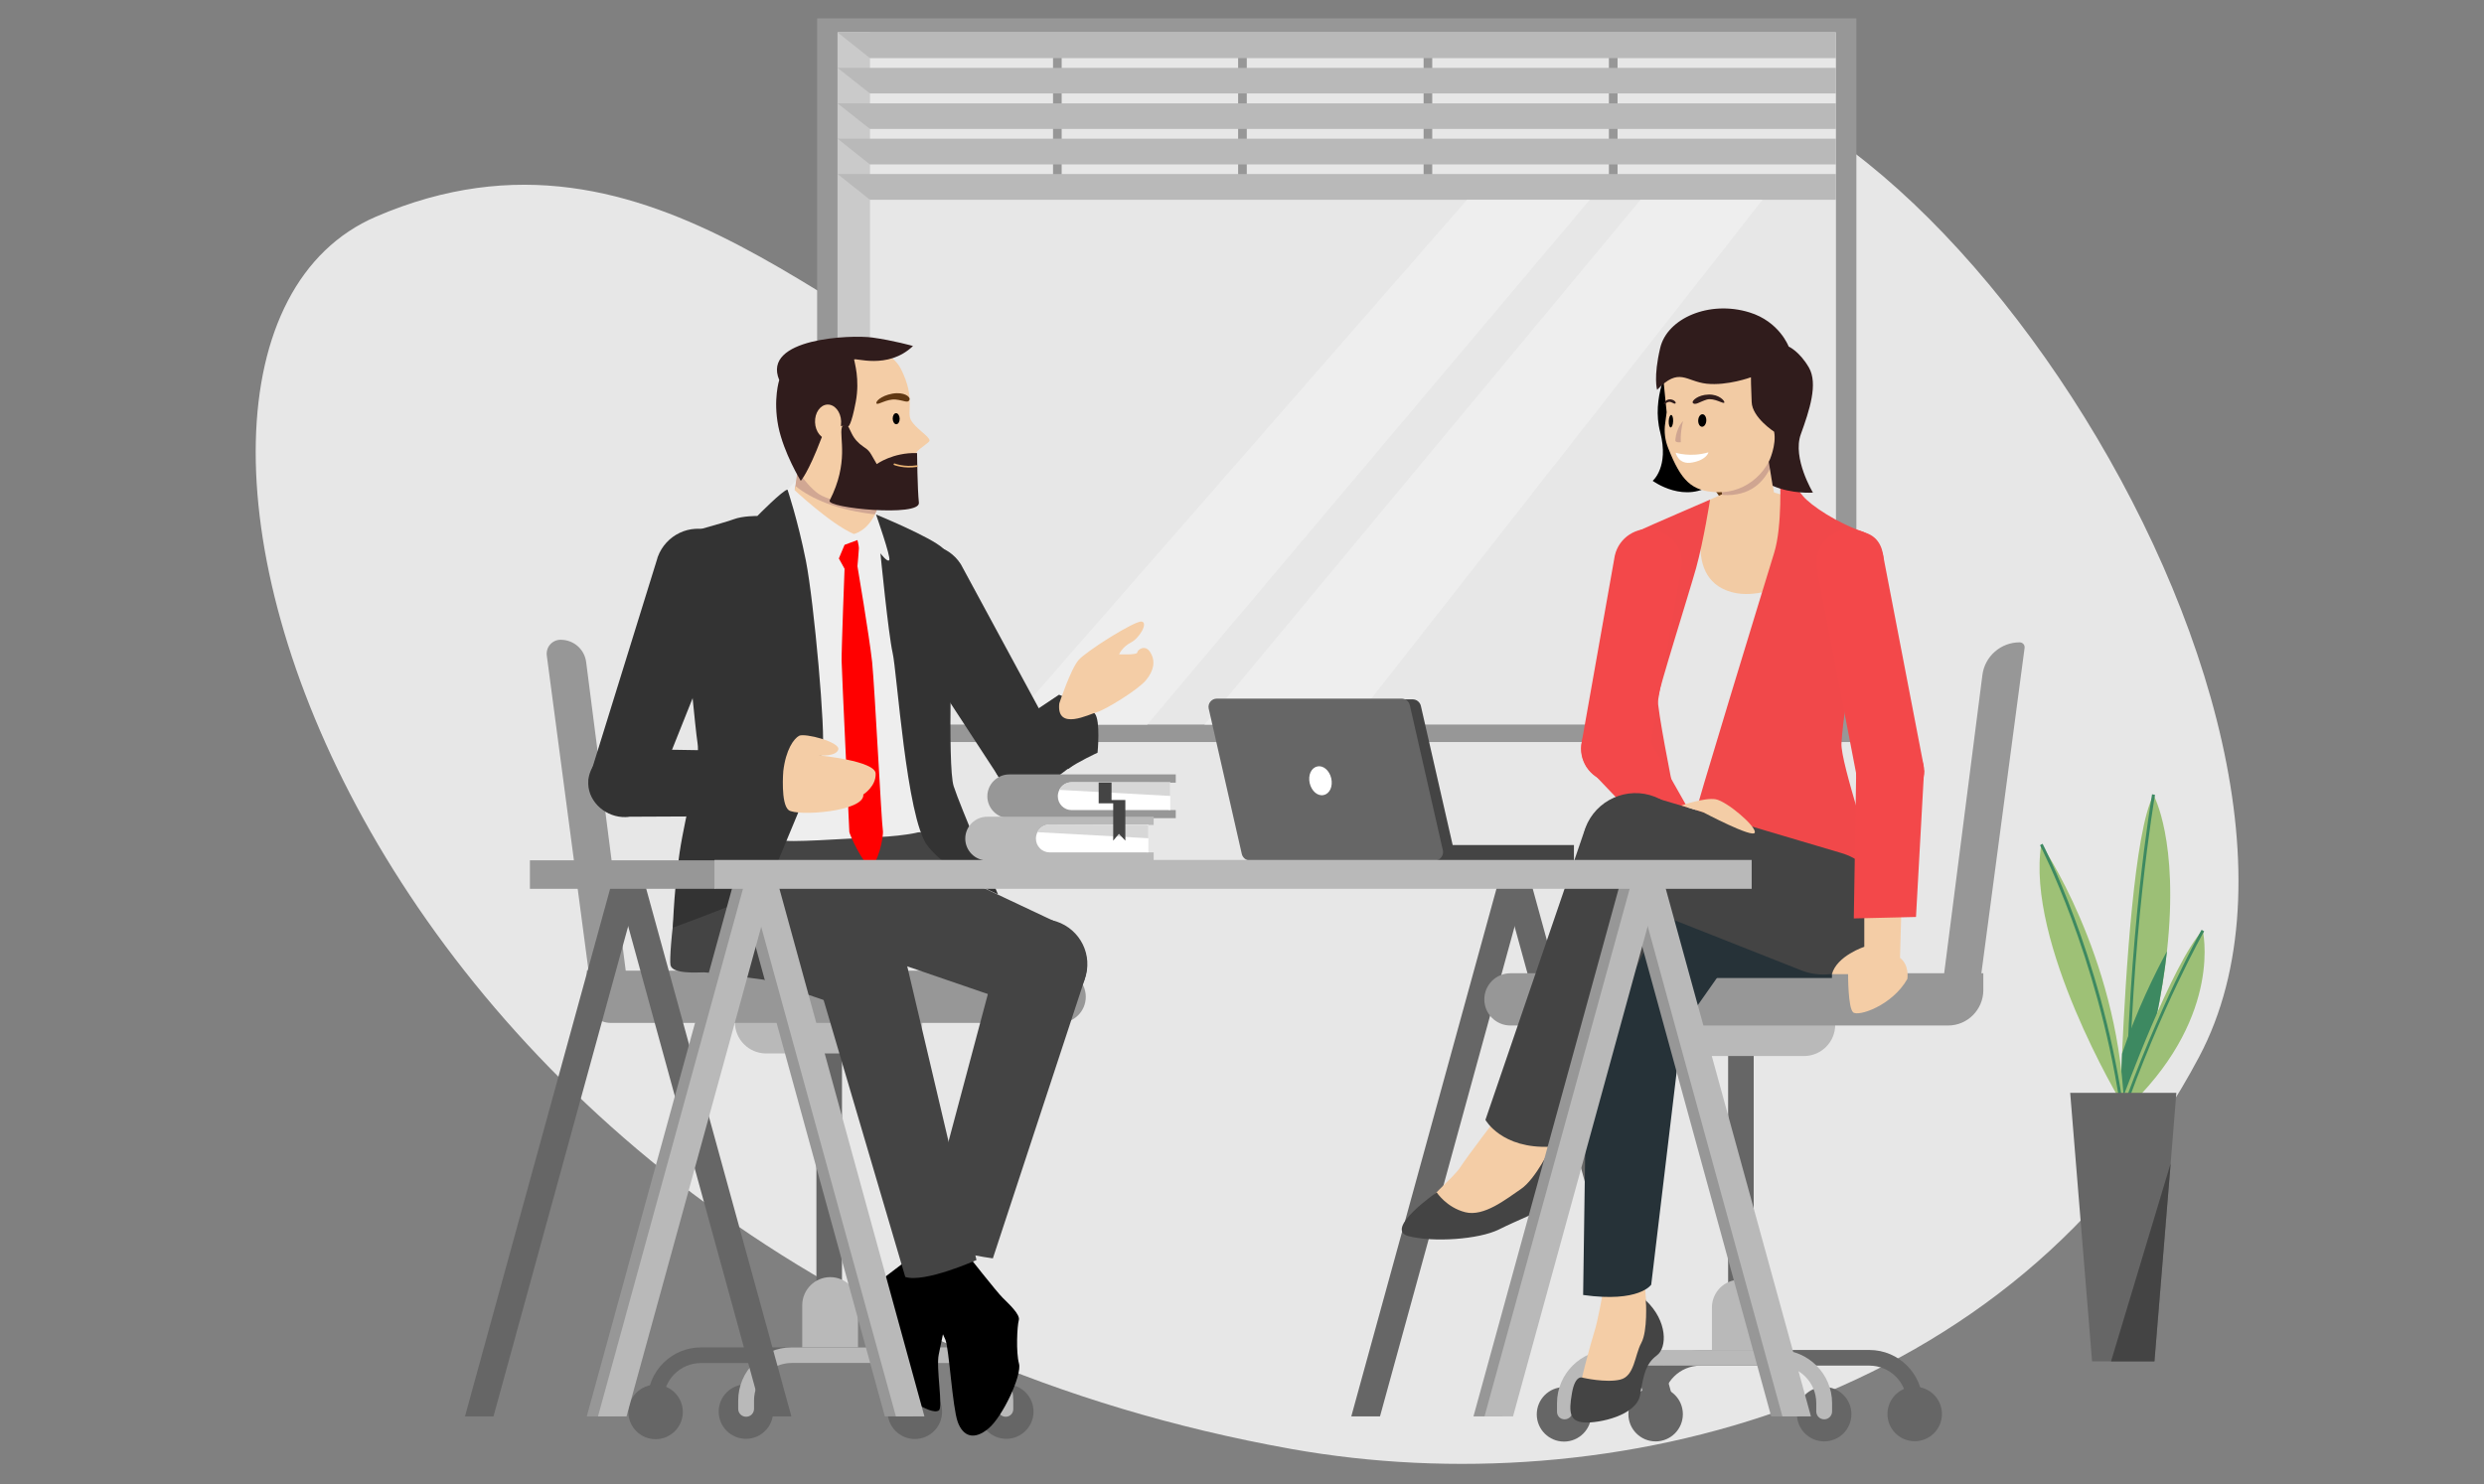
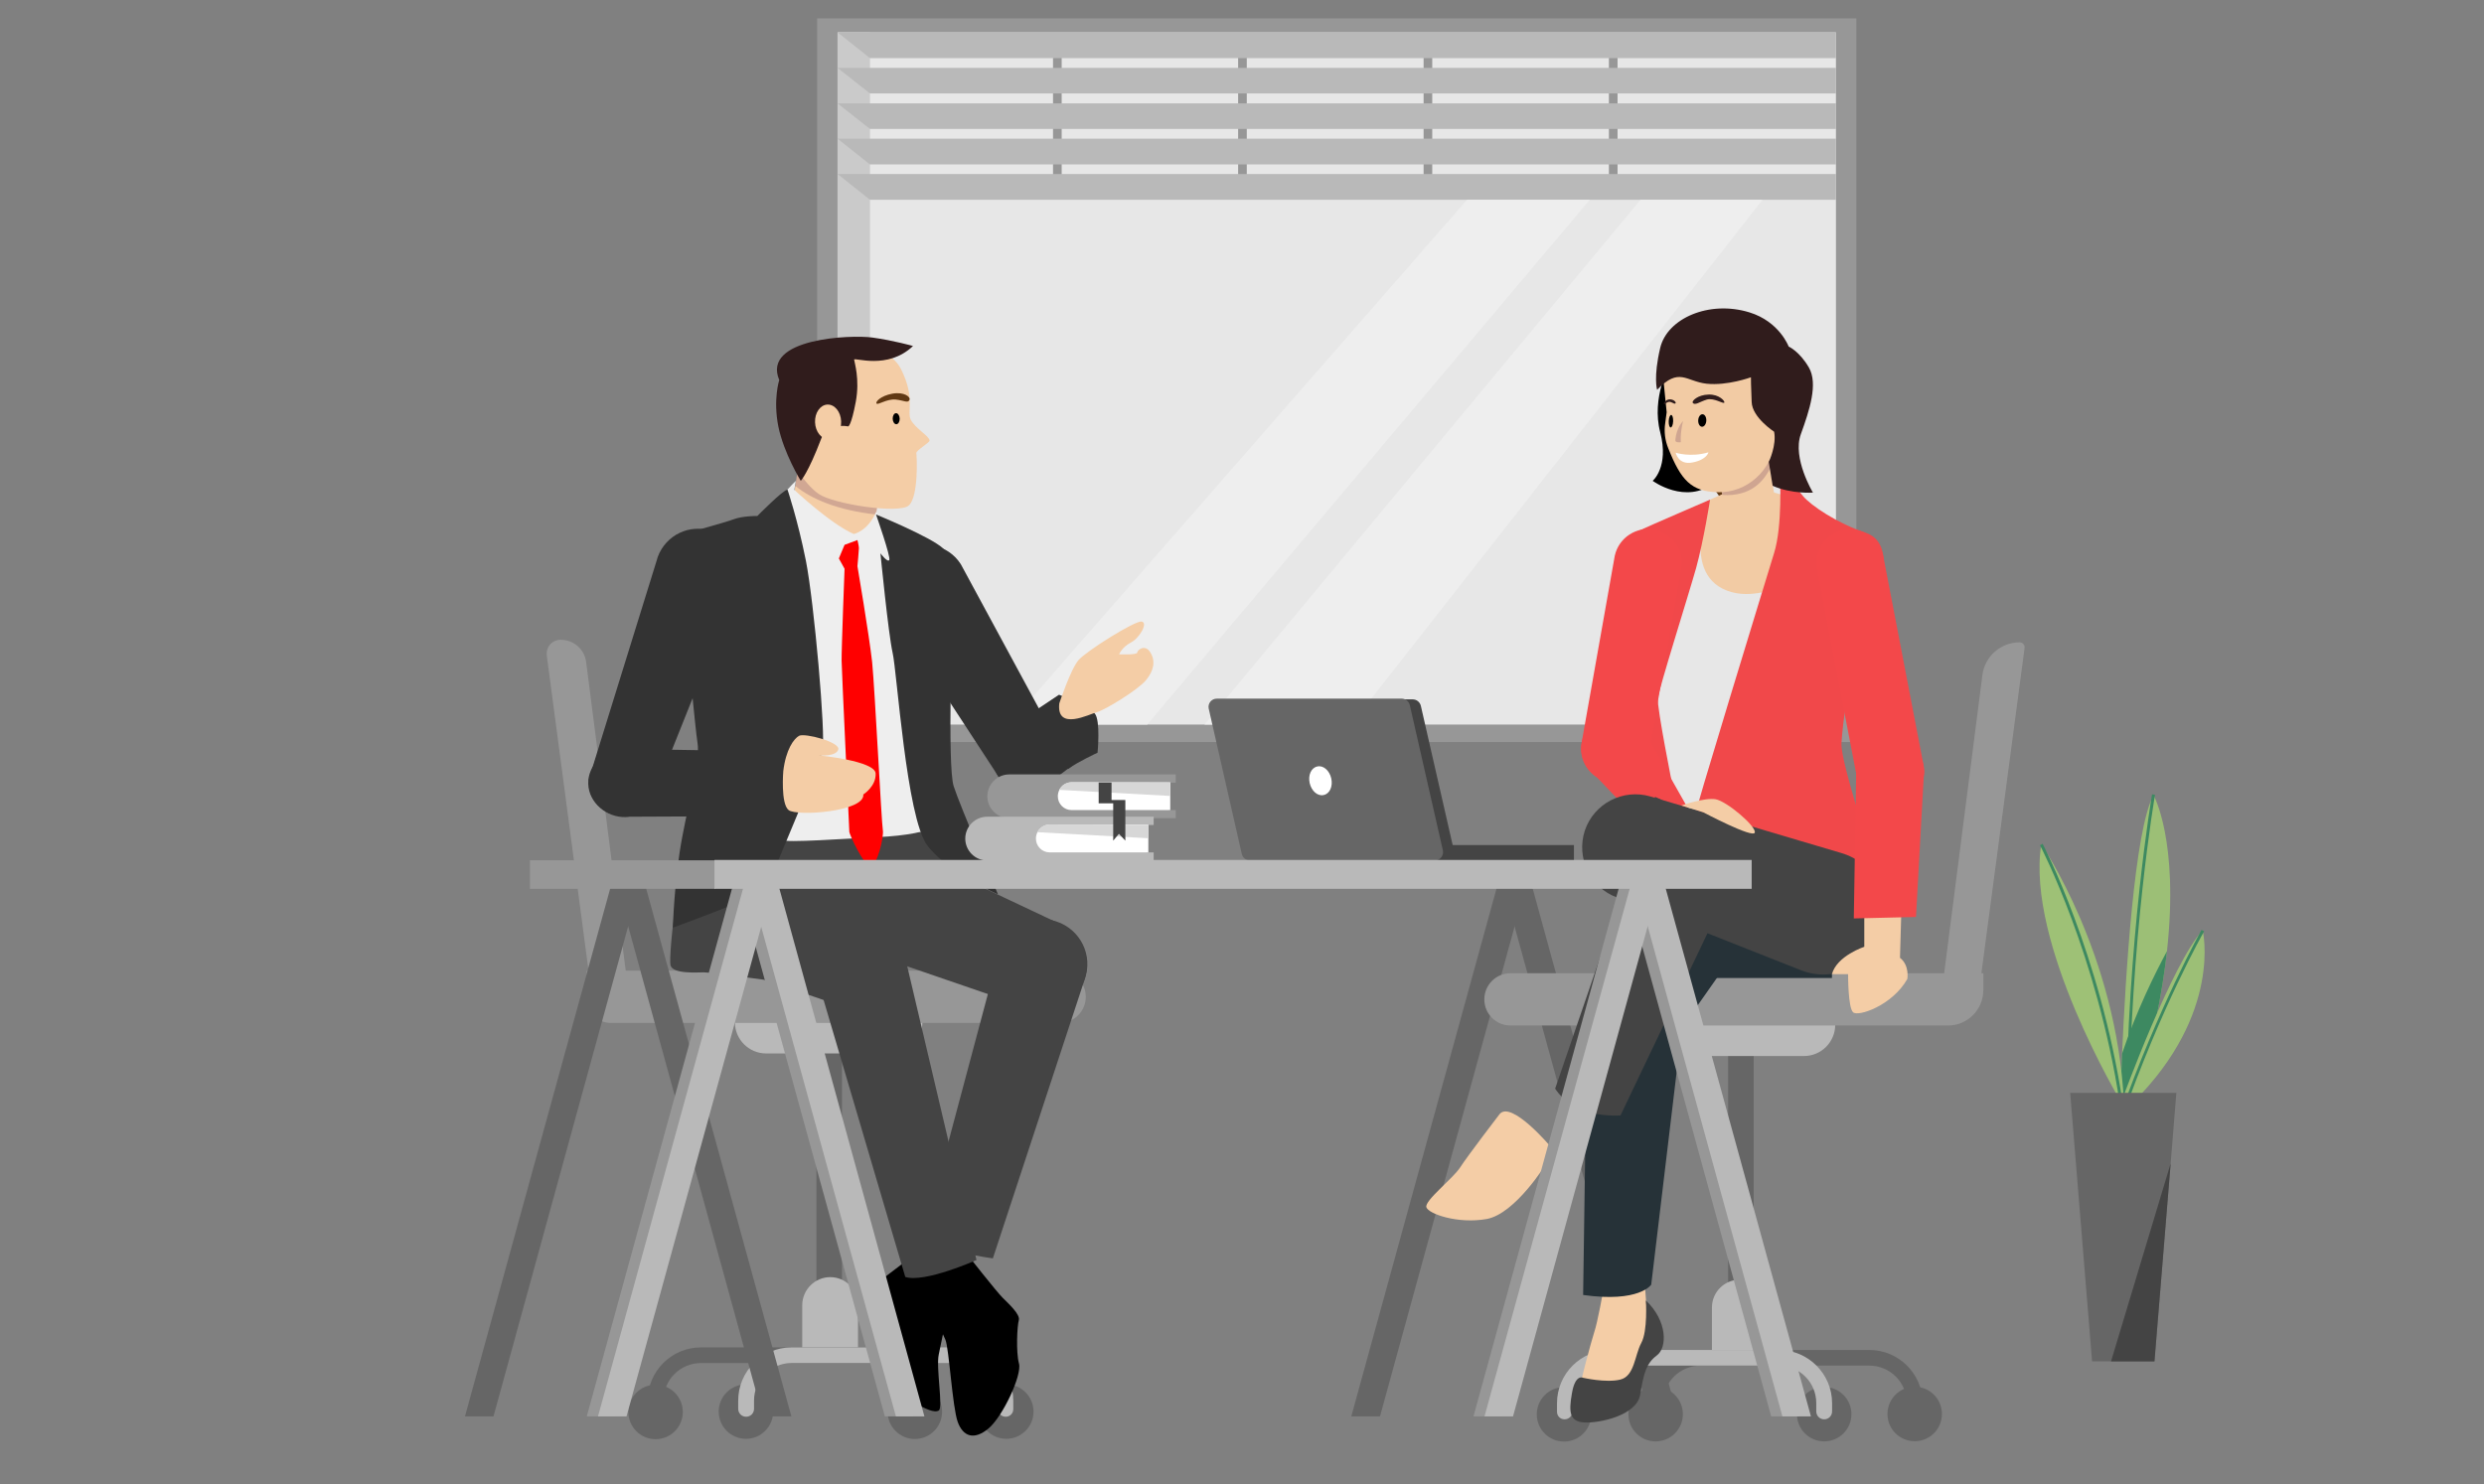
<svg xmlns="http://www.w3.org/2000/svg" version="1.1" id="Layer_1" x="0px" y="0px" viewBox="0 0 1350 807" style="enable-background:new 0 0 1350 807;" xml:space="preserve">
  <rect x="0" y="0" width="1350" height="807" fill="#808080" stroke="none" />
  <style type="text/css">
	.st0{fill:#E7E7E7;}
	.st1{fill:#979797;}
	.st2{fill:#CACACA;}
	.st3{fill:#B9B9B9;}
	.st4{fill:#EEEEEE;}
	.st5{fill:#666666;}
	.st6{fill:#444444;}
	.st7{fill:#08528C;}
	.st8{fill:#333333;}
	.st9{fill:#F4CDA6;}
	.st10{fill:#D1A793;}
	.st11{fill:#603813;}
	.st12{fill:#301C1C;}
	.st13{fill:none;stroke:#EAB474;stroke-width:0.906;stroke-linecap:round;stroke-miterlimit:10;}
	.st14{fill:#FF0000;}
	.st15{fill:#263238;}
	.st16{fill:#F2CBA4;}
	.st17{fill:#F1484A;}
	.st18{fill:#F3484A;}
	.st19{fill:#CFA591;}
	.st20{fill:#FFFFFF;}
	.st21{fill:#9CBF76;}
	.st22{fill:#3D8961;}
	.st23{fill:#9EC176;}
	.st24{fill:#D7D7D7;}
</style>
  <g>
-     <path class="st0" d="M701.7,787.7c173.5,31,393.3-23.9,493.5-213.2c100.3-189.3-177-591.2-324-527.5S671.6,255.7,565.9,223.3   c-105.8-32.4-209.6-171-361.6-105.5C36.4,190.1,188.6,695.8,701.7,787.7L701.7,787.7z" />
    <g>
      <g>
        <rect x="444.1" y="10" class="st1" width="564.8" height="393.4" />
        <rect x="455.2" y="17.6" class="st0" width="542.6" height="376.3" />
        <rect x="455.2" y="17.6" class="st2" width="17.6" height="376.3" />
        <g>
          <rect x="572.3" y="28" class="st1" width="4.7" height="70.8" />
          <rect x="672.9" y="28" class="st1" width="4.7" height="70.8" />
          <rect x="773.7" y="28" class="st1" width="4.7" height="70.8" />
          <rect x="874.4" y="28" class="st1" width="4.7" height="70.8" />
          <polygon class="st3" points="997.8,108.6 472.8,108.6 455.2,94.6 997.8,94.6     " />
          <polygon class="st3" points="997.8,89.4 472.8,89.4 455.2,75.4 997.8,75.4     " />
          <polygon class="st3" points="997.8,70.1 472.8,70.1 455.2,56.2 997.8,56.2     " />
          <polygon class="st3" points="997.8,50.8 472.8,50.8 455.2,36.9 997.8,36.9     " />
          <polygon class="st3" points="997.8,31.6 472.8,31.6 455.2,17.6 997.8,17.6     " />
        </g>
        <polygon class="st4" points="957.9,108.6 734.2,393.9 654.6,393.9 891.6,108.6    " />
        <polygon class="st4" points="864,108.6 623.5,393.9 548.1,393.9 797.3,108.6    " />
      </g>
      <g>
        <polygon class="st5" points="830.9,475.5 750,770 734.4,770 815.4,475.5    " />
        <polygon class="st5" points="815.4,475.5 896.4,770 911.8,770 830.9,475.5    " />
      </g>
      <g>
        <g id="Chair">
          <rect x="443.7" y="557.3" class="st5" width="13.9" height="151.9" />
          <path class="st3" d="M399.4,555.7h101.9c0,9.4-7.6,17-17,17h-67.9C407,572.7,399.4,565.1,399.4,555.7L399.4,555.7L399.4,555.7z" />
          <path class="st3" d="M451.2,694.3L451.2,694.3c8.4,0,15.1,6.8,15.1,15.1v27.3H436v-27.3C436.1,701.1,442.9,694.3,451.2,694.3z" />
          <ellipse class="st5" cx="356.3" cy="767.6" rx="14.8" ry="14.8" />
          <ellipse class="st5" cx="405.4" cy="767.4" rx="14.8" ry="14.8" />
          <ellipse class="st5" cx="497.2" cy="767.5" rx="14.8" ry="14.8" />
          <ellipse class="st5" cx="546.9" cy="767.4" rx="14.8" ry="14.8" />
          <path class="st5" d="M497.4,770.2L497.4,770.2c-2.4,0-4.3-1.9-4.3-4.3v-4.5c0-11.3-9.1-20.4-20.4-20.4h-91.7      c-11.3,0-20.4,9.1-20.4,20.4v4.5c0,2.4-1.9,4.3-4.3,4.3l0,0c-2.4,0-4.3-1.9-4.3-4.3v-4.5c0-15.9,13-28.9,28.9-28.9h91.7      c15.9,0,28.9,13,28.9,28.9v4.5C501.7,768.3,499.8,770.2,497.4,770.2z" />
          <path class="st3" d="M546.6,770.2L546.6,770.2c-2.4,0-4.3-1.9-4.3-4.3v-4.5c0-11.3-9.1-20.4-20.4-20.4h-91.7      c-11.3,0-20.4,9.1-20.4,20.4v4.5c0,2.4-1.9,4.3-4.3,4.3l0,0c-2.4,0-4.3-1.9-4.3-4.3v-4.5c0-15.9,13-28.9,28.9-28.9h91.7      c15.9,0,28.9,13,28.9,28.9v4.5C550.8,768.3,548.9,770.2,546.6,770.2L546.6,770.2z" />
          <path class="st1" d="M332,556.1h243.9c7.8,0,14.2-6.3,14.2-14.2l0,0c0-7.8-6.3-14.2-14.2-14.2h-257v15.4      C318.9,550.3,324.8,556.1,332,556.1L332,556.1z" />
          <path class="st1" d="M304.7,347.8L304.7,347.8c7.1,0,13.1,5.2,13.9,12.4l21.6,168.5l-20.2,0.1l-22.8-172.2      C296.5,351.8,300.1,347.8,304.7,347.8L304.7,347.8z" />
        </g>
        <g>
          <path d="M494.2,684.2c0,0-23.2,17.2-23.4,18.7c-0.2,1.4,7.1,15.8,7.1,21.9s1.6,23.7,6.4,28.2c4.8,4.4,21.3,16.7,25.9,13.8      c2.5-1.5-1.6-23.2,0-30.5c1.6-7.3,2.7-14.9,4.7-18.1C517.2,714.9,494.2,684.2,494.2,684.2L494.2,684.2z" />
          <path d="M525.4,681.6c0,0,16.4,20.9,19.6,24c3.2,3.2,9.6,9,8.7,12.1c-0.9,3.1-1.6,17.4,0.1,23.6c1.7,6.2-8.8,28.8-16.6,35.3      c-7.8,6.5-13.8,4.4-16.7-3.6c-2.9-8-4.7-40-6.7-44.7s-16.5-35.8-16.5-35.8L525.4,681.6L525.4,681.6z" />
          <g>
            <circle class="st6" cx="467.7" cy="524.9" r="11.7" />
            <path class="st6" d="M461.9,500.3L461.9,500.3c13.4-3.2,26.9,5.3,29.7,18.8L530.7,685c0,0-28.2,12.6-38.7,9.2l-48.2-163.5       C440.3,517.3,448.4,503.6,461.9,500.3z" />
          </g>
          <g>
            <path class="st6" d="M370.6,486.5L370.6,486.5c-5.4,15.2,2.8,31.9,18.1,36.9l71.3,24.5c12.6,4.1,26.1-2.6,30.6-15l0,0       c4.4-12.5-1.8-26.2-14-31L408,469.5C393,463.7,376.1,471.3,370.6,486.5L370.6,486.5z" />
            <circle class="st7" cx="398.7" cy="496.3" r="10.5" />
          </g>
          <g>
            <circle class="st6" cx="566.2" cy="524.9" r="11.7" />
            <path class="st6" d="M574,500.9L574,500.9c13.2,4.3,20.2,18.5,15.5,31.5l-49.9,151.7c0,0-30.7-4-37.8-12.2L543,517.5       C546.9,504.2,560.9,496.7,574,500.9L574,500.9z" />
          </g>
          <g>
            <path class="st6" d="M469.3,486.5L469.3,486.5c-5.4,15.2,2.8,31.9,18.1,36.9l71.3,24.5c12.6,4.1,26.1-2.6,30.6-15l0,0       c4.4-12.5-1.8-26.2-14-31l-68.5-32.3C491.7,463.7,474.8,471.3,469.3,486.5L469.3,486.5z" />
            <circle class="st7" cx="497.3" cy="496.3" r="10.5" />
          </g>
          <g>
            <g>
              <polygon class="st8" points="354.8,431.6 321.5,419.8 356.8,308 398.2,322.8       " />
              <circle class="st9" cx="377.7" cy="314.7" r="22" />
            </g>
            <path class="st8" d="M400.9,318.3c4.3-12-2-25.1-13.9-29.5c-12-4.3-25.1,2-29.5,13.9c-0.1,0.2-0.2,0.5-0.2,0.7l0,0l-37.4,120.6       l35.3,8.7l45.5-113.9l0,0C400.7,318.8,400.8,318.6,400.9,318.3L400.9,318.3z" />
          </g>
          <g>
            <g>
              <polygon class="st8" points="572.8,402.2 543.1,421.4 487.1,335.4 524,311.6       " />
              <circle class="st9" cx="505.2" cy="323" r="22" />
            </g>
            <path class="st8" d="M522.1,306.6c-6.9-10.7-21.2-13.7-31.8-6.8s-13.7,21.2-6.8,31.8c0.1,0.2,0.3,0.4,0.4,0.6l0,0l59.1,90.5       l31-20.2l-51.5-95.2l0,0C522.4,307.1,522.3,306.9,522.1,306.6L522.1,306.6z" />
          </g>
          <g>
            <circle class="st8" cx="557.9" cy="411.7" r="17.7" />
            <path class="st8" d="M548.3,395.9c-8.4,5.8-11.5,17.9-5.7,26.3c5.8,8.4,18.3,10,26.7,4.2c0.6-0.4,1.2-0.9,1.7-1.4l25.3-19       l-20.8-28.3l-25.4,17C549.6,395.1,548.9,395.4,548.3,395.9L548.3,395.9z" />
          </g>
          <g>
            <path class="st10" d="M448,313L448,313c-12.5-1.9-21.1-13.5-19.2-26l6.8-45.2c1.9-12.5,13.5-21.1,26-19.2l0,0       c12.5,1.9,21.1,13.5,19.2,26l-6.8,45.2C472.1,306.2,460.4,314.8,448,313z" />
            <circle class="st10" cx="451.5" cy="289.2" r="9" />
            <circle class="st10" cx="458.2" cy="244.9" r="9" />
            <path class="st9" d="M476.1,279.7l-2.1,14c-1.9,12.5-13.5,21.1-26,19.2l0,0c-12.5-1.9-21.1-13.5-19.2-26l3.5-22.7       C441,271.3,455.2,277.4,476.1,279.7L476.1,279.7z" />
          </g>
          <g>
            <path class="st9" d="M447.5,190.7c8.5-2.4,34.2-5.7,42.2,10c7.9,15.8,3,22.9,5.3,27.5s10.2,9,10.2,11.3c0,1.2-7.6,5.5-7.2,6.9       c0.3,1.4,1.3,23.6-4.1,28.4c-5.3,4.7-40.9-0.7-49-6.3c-8.1-5.6-19.4-22.3-21.6-39.5C421.1,211.9,435.1,194.2,447.5,190.7       L447.5,190.7z" />
            <ellipse transform="matrix(1 -3.263080e-02 3.263080e-02 1 -7.166 16.007)" cx="486.8" cy="227.5" rx="1.9" ry="3" />
            <path class="st11" d="M494.3,217.3c0.6-1.5-2.8-4.4-9.3-3.3c-6.5,1.2-9.4,4.5-8.6,5.4c0.8,0.9,5.5-2.6,10.3-2.2       C491.5,217.7,493.5,219.4,494.3,217.3L494.3,217.3z" />
            <path class="st12" d="M461,231.8c0,0,1.6-0.1,4.1-13.4c2.3-12.3-0.8-21.6-0.9-22.9c-0.1-1.4,18.2,5.8,32-7.4       c0,0-10.5-3-22.1-4.6c-11.5-1.6-60.2,0.3-50.6,23.1c0,0-3.4,10.5-0.5,25.2c3,14.7,12.2,29.6,12.2,29.6s4-4.2,11.1-22.9       C448.4,232.8,455.1,230.7,461,231.8L461,231.8z" />
            <ellipse transform="matrix(0.999 -3.664475e-02 3.664475e-02 0.999 -8.104 16.653)" class="st9" cx="450.2" cy="229.4" rx="7.1" ry="9.4" />
-             <path class="st12" d="M461,231.8l1.9,3.9c1.4,2.9,3.6,5.3,6.3,7.1l0.7,0.5c1.5,0.9,2.7,2.2,3.6,3.8l3,5.2c0,0,8.7-6.4,21.9-6       c0,0,0.2,19.4,1,27c0.8,7.9-50.6,2.9-48.5-1.2c10.6-20.7,5.2-34.3,6.6-39.6C458,230,461,231.8,461,231.8L461,231.8z" />
-             <path class="st13" d="M486.1,252.4c0,0,5.3,2.1,12.2,1" />
          </g>
          <path class="st8" d="M575.6,377.7c0,0,16.1,6.4,19.4,10.2c3.2,3.8,1.5,21.3,1.5,21.3s-11,5.1-15.6,8.6      C576.2,421.2,575.6,377.7,575.6,377.7L575.6,377.7z" />
          <path class="st6" d="M415.8,532.7c0,0-30.2-4.1-33.3-4.1c-3.2,0-17,1.1-18.1-3.9s4.2-60.7,13.2-65.3      c9.1-4.6,120.1-7.1,122.2-7.1c2.2,0,16.8,18.9,30.1,28.1c13.2,9.2-24.7,37.1-28.1,37S415.8,532.8,415.8,532.7L415.8,532.7z" />
          <path class="st4" d="M432.5,261.4l-0.8,4.9c0,0,19.5,18.4,32.3,24c0,0,7.6-1.4,12.2-12.1l9.5,17.9c0,0,5,60.9,6.3,67.2      c1.3,6.4,16.7,52.4,15.7,57.9c-1,5.6-0.3,25.9-1.5,28.3c-1.2,2.4-13.5,4.9-29.4,5.6c-15.8,0.7-50.8,3.3-51.5,1.5      c-0.8-1.8,7.7-74.8,5-80.6c-2.7-5.9-15-90.2-13.1-95.9C419.3,274.5,432.5,261.4,432.5,261.4L432.5,261.4z" />
          <path class="st8" d="M428,266.2c0,0,5.5,16.2,10,38.7c4.4,22.4,10.9,94.7,9,103.1c-1.9,8.4-29.3,71.1-29.8,74.5      c-0.5,3.3-51.5,21.8-51.5,21.8s0.7-26.2,5.1-49.4c4.4-23.1,9.7-41.9,8.3-50.9c-1.4-8.9-4.9-49.8-6.4-57.3      c-1.5-7.5-9.3-51.4-7-53.7c2.3-2.3,28-8.7,33-10.7c5-1.9,12.9-1.8,12.9-1.8S425.8,266.1,428,266.2L428,266.2z" />
          <path class="st8" d="M476.1,279.7c0,0,8.2,23.3,7.2,24.8c-1,1.4-4.8-3.7-4.8-3.7s4.3,43.8,6.6,54c2.4,10.2,7.5,89.6,18.8,104.7      c11.3,15.1,38.5,26.7,38.5,26.7s-20.6-47.8-24.1-58.8c-3.6-11.1-0.5-90.3-1-99.1c-0.5-8.7,1.3-24-4.8-30.2      C506.1,292,476.1,279.7,476.1,279.7L476.1,279.7z" />
          <path class="st14" d="M459,296.2l-3.1,7.4l3.1,5.6c0,0-1.7,44-1.6,50.1c0.1,6.1,4.2,92,4.2,93s7.6,18.2,11.4,18.4      c3.8,0.2,7.5-15.9,6.8-19.5c-0.7-3.6-4.3-75.8-5.8-91.2c-1.7-15.2-8-52.2-8-52.2s0.8-8.6,0.8-9.8c0-1.2-0.8-4.4-0.8-4.4      L459,296.2L459,296.2z" />
          <path class="st9" d="M575.7,382.4c0,0,6.2-18.7,10.5-23.6c4.3-4.9,30.8-21.6,34.3-20.9c3.6,0.7-1.2,9-5.9,11.4      c-4.7,2.4-6.4,6.4-6.4,6.4s9.9,0.5,9.9-1c0-1.4,4.3-4.7,7.1,0c2.9,4.7,1.9,9.9-2.4,15.1c-4.3,5.2-22.1,16.1-26.5,17.3      C592.1,388.2,574,397.7,575.7,382.4L575.7,382.4z" />
        </g>
      </g>
      <g>
        <g id="Chair-2">
          <rect x="939.2" y="558.7" class="st5" width="13.9" height="151.9" />
          <path class="st3" d="M997.4,557.1H895.5c0,9.4,7.6,17,17,17h67.9C989.8,574.1,997.4,566.5,997.4,557.1L997.4,557.1L997.4,557.1z      " />
          <path class="st3" d="M945.5,695.7L945.5,695.7c-8.4,0-15.1,6.8-15.1,15.1v27.3h30.4v-27.3C960.8,702.5,953.9,695.7,945.5,695.7z      " />
          <circle class="st5" cx="1040.6" cy="768.7" r="14.8" />
          <circle class="st5" cx="991.4" cy="768.8" r="14.8" />
          <circle class="st5" cx="899.8" cy="768.8" r="14.8" />
          <circle class="st5" cx="850" cy="768.9" r="14.8" />
          <path class="st5" d="M899.5,771.6L899.5,771.6c2.4,0,4.3-1.9,4.3-4.3v-4.5c0-11.3,9.1-20.4,20.4-20.4h91.7      c11.3,0,20.4,9.1,20.4,20.4v4.5c0,2.4,1.9,4.3,4.3,4.3l0,0c2.4,0,4.3-1.9,4.3-4.3v-4.5c0-15.9-13-28.9-28.9-28.9h-91.7      c-15.9,0-28.9,13-28.9,28.9v4.5C895.2,769.7,897.1,771.6,899.5,771.6z" />
          <path class="st3" d="M850.3,771.6L850.3,771.6c2.4,0,4.3-1.9,4.3-4.3v-4.5c0-11.3,9.1-20.4,20.4-20.4h91.7      c11.3,0,20.4,9.1,20.4,20.4v4.5c0,2.4,1.9,4.3,4.3,4.3l0,0c2.4,0,4.3-1.9,4.3-4.3v-4.5c0-15.9-13-28.9-28.9-28.9h-91.7      c-15.9,0-28.9,13-28.9,28.9v4.5C846.1,769.7,847.9,771.6,850.3,771.6z" />
          <path class="st1" d="M1058.8,557.5H820.9c-7.8,0-14.2-6.3-14.2-14.2l0,0c0-7.8,6.3-14.2,14.2-14.2h257v9.3      C1077.8,548.9,1069.3,557.5,1058.8,557.5z" />
          <path class="st1" d="M1097.6,349.2L1097.6,349.2c-10.2,0-18.9,7.6-20.2,17.7l-20.9,163.1l20.2,0.1l23.6-177.7      C1100.6,350.6,1099.3,349.2,1097.6,349.2L1097.6,349.2z" />
        </g>
        <g>
          <path class="st11" d="M929.5,256.6c0,0-1.6,15.6,23,26C977.1,293.1,940.3,244.8,929.5,256.6z" />
          <path class="st9" d="M814.9,605.8c0,0-17.4,22.7-21.3,28.8s-19.5,18.1-18.4,21.7s17.1,9.2,32.8,6.4      c15.7-2.9,32.4-30.2,32.4-30.2l2.4-9C842.8,623.4,821.1,597.7,814.9,605.8L814.9,605.8z" />
-           <path class="st6" d="M780.8,648.2c0,0,5.3,8.2,15.5,10.8c10.2,2.6,22.2-7.1,30.3-12.6s16.3-22.9,16.3-22.9s2.6,4.4,2.9,7.8      c0.2,3.3,10.2,15.8,0,22c-10.2,6.1-20.4,9.7-31.2,15.1c-10.9,5.4-35.7,7.1-49.1,3.6C751.8,668.3,780.8,648.2,780.8,648.2z" />
          <path class="st9" d="M893.7,695.3c0,0,2.2,28.6,2.2,30.5c0,1.9-5.4,24.1-10.2,27.4c-4.7,3.3-26.7,3.1-27.2,2.2      c-0.5-1,6.4-26.5,8-31.4c1.7-4.9,4.9-22.7,4.9-22.7L893.7,695.3L893.7,695.3z" />
          <path class="st6" d="M894.5,707c0,0,1.1,16.5-2.5,23.1c-3.6,6.6-3.6,18-11.4,19.9c-7.8,1.9-20.3-1-20.3-1s-4.2-2.2-6,8.5      c-1.9,10.7-1,15.3,6.7,15.8c7.7,0.5,28.5-3.6,30.4-15.1c1.9-11.6,3.3-17,9-21.3C906.2,732.7,906.3,718.1,894.5,707L894.5,707z" />
          <path class="st15" d="M920.3,531.7h75.3c0,0,2-18.4-18.1-22.7C957.5,504.8,921.8,499.3,920.3,531.7z" />
          <path class="st15" d="M950,507.6l-35.9,51.1l-16.7,139.7c0,0-6.4,9.9-37,5.6l2.2-153.3c0,0,21-68.7,33.1-68      C907.9,483.4,950,507.6,950,507.6L950,507.6z" />
          <g>
            <path class="st0" d="M925.5,283.6c0,0-0.4,2.1-1,3.9c-5,15.6-27.1,80.8-28.7,90.7c-1.8,11.1,18.8,64.2,18.8,64.2l17.7-13       c0,0,39.7-127.2,39.7-132.9s-3.2-5.8-3.2-5.8L925.5,283.6L925.5,283.6z" />
            <path class="st16" d="M929.4,271.6c0,0-17.6,42.2,11.7,50.3c13,3.6,27.7-3.4,27.7-3.4l8.4-47l-28.9-8.3L929.4,271.6z" />
            <path class="st17" d="M967.4,258.8c0,0,1.4,27.1-3.2,41.8c-4.5,14.7-44.4,144.6-44,146.3c2.4,9.1,38.6,12.2,44.7,9.1       c6.1-3.1,58.8-134.7,57.7-136.2s7.1-24.8-8.5-30.1c-15.6-5.2-29.8-14.8-34.2-20c-4.4-5.1-6.5-8.9-8-11.3       C970.5,256.2,967.4,258.8,967.4,258.8L967.4,258.8z" />
            <path class="st17" d="M929.4,271.6c0,0-3.5,22.3-7.6,37.2c-4.2,14.9-20.3,65.8-20.8,70.9s8.1,48.1,8.1,48.1l-8.1,3.4       c0,0-18.6-34.8-23.5-44.8c-4.9-10-0.9-57.2,0.3-62.1c1.3-4.9,6.4-29.2,9.2-31.1c2.9-2,0.6-3.3,4.4-5       C895.1,286.4,929.4,271.6,929.4,271.6L929.4,271.6z" />
            <path class="st17" d="M1012.5,325.6c0,0-10.3,55.5-11.7,78.4c-0.7,10.6,18.5,65.2,18.9,75c0.4,9.8,0,42.8,0,42.8l-27.8,1.9       l-52.6-14.3c0,0,5.8-30.5-13-36.5l-38.3,8c0,0,6.9-27.4,7.5-31s0.1-13.6,0.1-13.6l42.6,8.6l33.6-28.6L1012.5,325.6       L1012.5,325.6z" />
          </g>
          <g>
            <g>
              <polygon class="st9" points="1015.1,303.9 995.9,308 1018.2,421.1 1036.3,417.2       " />
              <circle class="st9" cx="1005.5" cy="305.9" r="9.9" />
            </g>
            <path class="st18" d="M1031.2,437.3L1031.2,437.3c10-2.2,16.3-12,14.1-21.9l-21.8-113.2c-2.2-9.9-12-16.2-21.9-14.1l0,0       c-9.9,2.2-16.2,12-14.1,21.9l21.8,113.2C1011.4,433.1,1021.2,439.4,1031.2,437.3z" />
          </g>
          <g>
            <g>
              <polygon class="st9" points="886.1,303.9 905.3,308 886.8,408.9 868.7,404.9       " />
              <circle class="st9" cx="895.7" cy="305.9" r="9.9" />
            </g>
            <path class="st18" d="M873.8,425L873.8,425c-10-2.2-16.3-12-14.1-21.9l17.9-101c2.2-9.9,12-16.2,21.9-14.1l0,0       c9.9,2.2,16.2,12,14.1,21.9l-17.8,101C893.6,420.7,883.8,427.1,873.8,425z" />
          </g>
          <g>
            <g>
              <polygon class="st9" points="925.1,464.4 915,470.5 869.9,411.7 885.7,402.1       " />
              <circle class="st9" cx="877.8" cy="406.9" r="9.3" />
            </g>
            <polygon class="st18" points="931.3,464.1 917.1,474.2 862.1,416.5 893.5,397.3      " />
            <circle class="st18" cx="877.8" cy="406.9" r="18.4" />
          </g>
          <g>
            <circle class="st6" cx="888.7" cy="460.8" r="13.8" />
-             <path class="st6" d="M899.5,433.2L899.5,433.2c-15.1-6-32.3,1.7-37.9,17l-54.3,158.6c0,0,8.7,15.9,35.5,14.6l72.5-151.9       C921.9,456.6,914.7,439.2,899.5,433.2L899.5,433.2z" />
+             <path class="st6" d="M899.5,433.2L899.5,433.2l-54.3,158.6c0,0,8.7,15.9,35.5,14.6l72.5-151.9       C921.9,456.6,914.7,439.2,899.5,433.2L899.5,433.2z" />
          </g>
          <g>
            <path class="st6" d="M1023.1,506.6L1023.1,506.6c-6,18.1-25.8,27.7-43.7,21.1l-100.6-39.8c-14.6-5.3-22.3-21.5-17.5-36.3l0,0       c4.9-14.8,20.8-23,35.7-18.6l103.6,30.7C1018.9,469,1029.1,488.5,1023.1,506.6L1023.1,506.6z" />
            <circle class="st6" cx="989.9" cy="495.2" r="12.4" />
          </g>
          <path class="st9" d="M1013.2,496.6v18.1c0,0-14.9,4.9-17.6,14.9h8.8c0,0-0.1,18.1,2.7,20.7c2.7,2.6,21.3-3.6,29.5-18.1      c0,0,1.3-7.4-4-11.5l0.7-24.1L1013.2,496.6L1013.2,496.6z" />
          <g>
            <g>
              <polygon class="st9" points="1018.5,493.1 1030.3,492.8 1036.5,419 1018,419.4       " />
              <circle class="st9" cx="1027.2" cy="419.2" r="9.3" />
            </g>
            <polygon class="st18" points="1007.5,499.3 1041.3,498.5 1045.7,418.8 1008.8,419.6      " />
            <circle class="st18" cx="1027.2" cy="419.2" r="18.4" />
          </g>
          <g>
            <path class="st16" d="M957.4,295.9L957.4,295.9c-8,1.8-15.8-3.2-17.6-11l-8.8-38.5c-1.8-7.9,3.2-15.7,11-17.5h0.1       c7.9-1.8,15.7,3.2,17.5,11l6.2,38.4C967.6,286.2,965.2,294,957.4,295.9L957.4,295.9z" />
            <path class="st19" d="M942,228.9c-7.9,1.8-12.9,9.6-11.1,17.4l5.2,22.8c15.4,0.9,22.6-7.3,26.5-15.7l-3.2-13.6       C957.7,231.9,949.9,227,942,228.9z" />
-             <ellipse transform="matrix(0.975 -0.223 0.223 0.975 -38.077 219.99)" class="st16" cx="953.2" cy="278.3" rx="6.8" ry="6.7" />
            <ellipse transform="matrix(0.975 -0.223 0.223 0.975 -30.932 217.482)" class="st19" cx="945.7" cy="245.4" rx="6.8" ry="6.7" />
          </g>
          <g>
            <path d="M907.5,198.1c0,0-10.2,18-5.2,36.9c4.9,18.9-4.1,26.4-4.1,26.4s17.8,13.2,33.5,1.1       C947.4,250.2,921.5,182.8,907.5,198.1L907.5,198.1z" />
            <path class="st16" d="M937.5,169.5L937.5,169.5c18.1,0.8,32,16.8,30.9,35.4l-3.7,34.7c-1.7,16.2-15.3,28.4-31.1,28l0,0       c-14.5-0.4-20-6.5-26.9-23.8c-1.8-4.4-2.4-9.1-1.7-13.7l0.8-6l-1.8-17.9c-0.8-8.1,1.1-16.3,5.8-22.9       C916.1,174.4,926.3,169,937.5,169.5L937.5,169.5z" />
            <ellipse transform="matrix(4.170252e-02 -0.999 0.999 4.170252e-02 641.575 1126.627)" cx="908.1" cy="228.9" rx="3.4" ry="1.2" />
            <ellipse transform="matrix(4.971952e-02 -0.999 0.999 4.971952e-02 650.572 1141.394)" cx="925.1" cy="228.8" rx="3.4" ry="2.2" />
            <path class="st12" d="M920,219c-0.8-1,2.8-4.4,8.6-4.5c5.8-0.2,9.1,3.7,8.5,4.4c-0.6,0.8-5.4-2.7-9.4-1.7       C923.7,218.4,921.2,220.6,920,219L920,219z" />
            <path class="st12" d="M910.7,219.1c0.2-0.6-1.2-2.1-3.4-2c-2.2,0.2-3.2,2.2-3,2.6c0.2,0.4,1.9-1.6,3.5-1.2       C909.2,218.9,910.3,220,910.7,219.1L910.7,219.1z" />
            <path class="st20" d="M910.7,246.1c0,0,8,2.7,17.8-0.2c0,0-0.8,4-8.6,5.5C912.1,253,910.7,246.1,910.7,246.1L910.7,246.1z" />
            <path class="st16" d="M964.2,234.7h0.6c5.6,0.3,10.4-4.1,10.7-9.7l0,0c0.3-5.6-4.2-10.8-9.8-11l-4.1,0.1L964.2,234.7       L964.2,234.7z" />
            <circle class="st20" cx="967.1" cy="230.8" r="2.4" />
            <path class="st19" d="M914.7,228.9c0,0-3.6,3.5-4.2,10.3c-0.2,1.7,3,1.2,3,1.2S913,236.1,914.7,228.9L914.7,228.9z" />
            <path class="st12" d="M964.2,234.7c0,0-11.9-7.7-12.2-16.1c-0.4-8.4-0.4-13.5-0.4-13.5s-12.7,4.7-24.1,3.5       c-11.4-1.3-14.8-9.2-26.9,3.3c0,0-2.1-6.8,1.7-22.8s26.5-26,48.4-19.3c16.4,5,21.4,18.6,21.4,18.6s5.8,2.5,11,11.4       c5.1,8.9,0.3,23.3-4.4,36.3s6.6,31.7,6.6,31.7s-11.3,0.9-21.9-3.7l-2.1-13C961.4,250.9,965.6,242,964.2,234.7L964.2,234.7z" />
          </g>
          <path class="st9" d="M913.8,437.9c0,0,12.5-4.4,18.6-3.4c6.1,1.1,22.1,14.7,21.3,18.1s-28-11-28-11L913.8,437.9L913.8,437.9z" />
        </g>
      </g>
      <g id="Table">
        <polygon class="st5" points="349.1,475.5 268.2,770 252.7,770 333.7,475.5    " />
        <polygon class="st5" points="333.7,475.5 414.6,770 430.1,770 349.1,475.5    " />
        <polygon class="st1" points="399.9,475.5 480.9,770 496.3,770 415.4,475.5    " />
        <polygon class="st3" points="405.9,475.5 486.9,770 502.4,770 421.5,475.5    " />
        <polygon class="st1" points="415.4,475.5 334.5,770 318.9,770 399.9,475.5    " />
        <polygon class="st3" points="421.5,475.5 340.5,770 325,770 405.9,475.5    " />
        <rect x="288" y="467.7" class="st1" width="100.8" height="15.5" />
      </g>
      <g id="Plant">
        <path class="st21" d="M1177.7,517.1c-2.5,22.5-7.8,50.1-17.8,83.3l-7.6-1c0,0,0.3-10.6,1-26.6c1.9-42.2,6.7-121.7,17.1-140.5     C1170.4,432.3,1184.3,456.8,1177.7,517.1L1177.7,517.1z" />
        <path class="st22" d="M1156.9,610.4h-1.6c1-101.5,14.2-177.9,14.3-178.6l1.6,0.3C1171.1,432.8,1157.8,509,1156.9,610.4     L1156.9,610.4z" />
        <path class="st22" d="M1177.7,517.1c-2.5,22.5-7.8,50.1-17.8,83.3l-7.6-1c0,0,0.3-10.6,1-26.6     C1161.2,549.3,1171.1,529.4,1177.7,517.1L1177.7,517.1z" />
        <path class="st21" d="M1153.7,596.9c0,0,26.7-73,43.4-91.2c0,0,11,44.9-37.7,93.5L1153.7,596.9L1153.7,596.9z" />
        <path class="st23" d="M1109.4,459c0,0,41,59.6,44.9,140.3h-1.4C1152.8,599.3,1100.8,512.5,1109.4,459z" />
        <path class="st22" d="M1152,599.5c-12.3-80.6-43-139.4-43.3-140l1.4-0.8c0.3,0.6,31.2,59.7,43.5,140.6L1152,599.5L1152,599.5z" />
        <path class="st22" d="M1153.3,608l-1.5-0.5c21.3-60.4,44.5-101.6,44.7-102l1.4,0.8C1197.6,506.7,1174.4,547.7,1153.3,608     L1153.3,608z" />
        <polygon class="st5" points="1182.8,594.1 1179.7,632.5 1170.9,740.1 1137,740.1 1125.1,594.1    " />
        <polygon class="st6" points="1179.7,632.5 1170.9,740.1 1147.3,740.1    " />
      </g>
      <g id="Laptop">
        <path class="st6" d="M662.9,385.5l18,78.8c0.5,2,2.3,3.5,4.4,3.5h100.5c2.9,0,4.9-2.7,4.4-5.3l-18-78.8c-0.5-2-2.3-3.5-4.4-3.5     H667.2C664.4,380.2,662.3,382.8,662.9,385.5z" />
        <rect x="776.5" y="459.4" class="st6" width="78.9" height="8.3" />
        <path class="st5" d="M656.9,385.2l18,79.1c0.5,2,2.3,3.5,4.4,3.5h100.5c2.9,0,4.9-2.7,4.4-5.4l-18-79.1c-0.5-2-2.3-3.5-4.4-3.5     H661.3C658.4,379.8,656.3,382.5,656.9,385.2z" />
        <path class="st20" d="M723.5,423.1c1,4.4-0.8,8.4-4.1,9.1c-3.3,0.8-6.6-2.2-7.6-6.4c-1-4.4,0.8-8.4,4.1-9.1     C719.1,415.9,722.5,418.8,723.5,423.1z" />
      </g>
      <g id="Book">
        <path class="st1" d="M635.2,430.8v-5.3h3.8V421h-90.5c-6.5,0-11.9,5.3-11.9,11.9l0,0c0,6.5,5.3,11.9,11.9,11.9h90.5v-4.4h-3.8     V430.8L635.2,430.8z" />
        <path class="st3" d="M623.2,453.8v-5.3h3.8V444h-90.5c-6.5,0-11.9,5.3-11.9,11.9l0,0c0,6.5,5.3,11.9,11.9,11.9h90.5v-4.4h-3.8     V453.8L623.2,453.8z" />
        <path class="st20" d="M624.1,448.4v15h-53.6c-4.2,0-7.5-3.4-7.5-7.5c0-1.2,0.3-2.4,0.8-3.4c1.2-2.5,3.8-4.2,6.7-4.2H624.1     L624.1,448.4z" />
        <path class="st24" d="M624.1,448.4v7.3l-60.3-3.3c1.2-2.5,3.8-4.2,6.7-4.2L624.1,448.4L624.1,448.4z" />
        <path class="st20" d="M636,425.4v15h-53.6c-4.2,0-7.5-3.4-7.5-7.5c0-1.2,0.3-2.4,0.8-3.4c1.2-2.5,3.8-4.2,6.7-4.2H636L636,425.4z     " />
        <path class="st24" d="M636,425.4v7.3l-60.3-3.3c1.2-2.5,3.8-4.2,6.7-4.2L636,425.4L636,425.4z" />
        <polygon class="st6" points="597.1,425.4 604.1,425.4 604.1,434.9 611.6,434.9 611.6,457 608.1,453.3 605,457 605,436.7      597.1,436.7    " />
      </g>
      <polygon class="st1" points="881.8,475.5 962.6,770 978.2,770 897.2,475.5   " />
      <polygon class="st3" points="887.8,475.5 968.7,770 984.2,770 903.2,475.5   " />
      <polygon class="st1" points="897.2,475.5 816.3,770 800.8,770 881.8,475.5   " />
      <polygon class="st3" points="903.2,475.5 822.3,770 806.8,770 887.8,475.5   " />
      <g>
        <g>
          <circle class="st8" cx="338.1" cy="425.7" r="17.7" />
          <polygon class="st8" points="427.1,408.8 429.2,442.7 338.7,443.3 337.5,408     " />
        </g>
        <path class="st8" d="M338.7,407.1c-10.2,0.3-19.4,8.9-19,19.1c0.3,10.2,10,18.3,20.3,18c0.8,0,1.5-0.1,2.2-0.2l87.5-0.4l-2.2-35     l-86.5-1.4C340.2,407.1,339.4,407.1,338.7,407.1L338.7,407.1z" />
      </g>
      <path class="st9" d="M425.7,419.2c0,0-1.5,17.7,2.9,21.2c4.4,3.5,41.5,0.9,40.6-8.5c0,0,7-4.4,6.7-11.4    c-0.3-6.9-30.6-9.8-30.6-9.8s9.3,0.7,10.3-3.3c1-4-18.2-9-21.3-7.4C431.4,401.6,427.1,407.5,425.7,419.2L425.7,419.2z" />
      <rect x="388.3" y="467.5" class="st3" width="563.7" height="15.7" />
    </g>
  </g>
</svg>